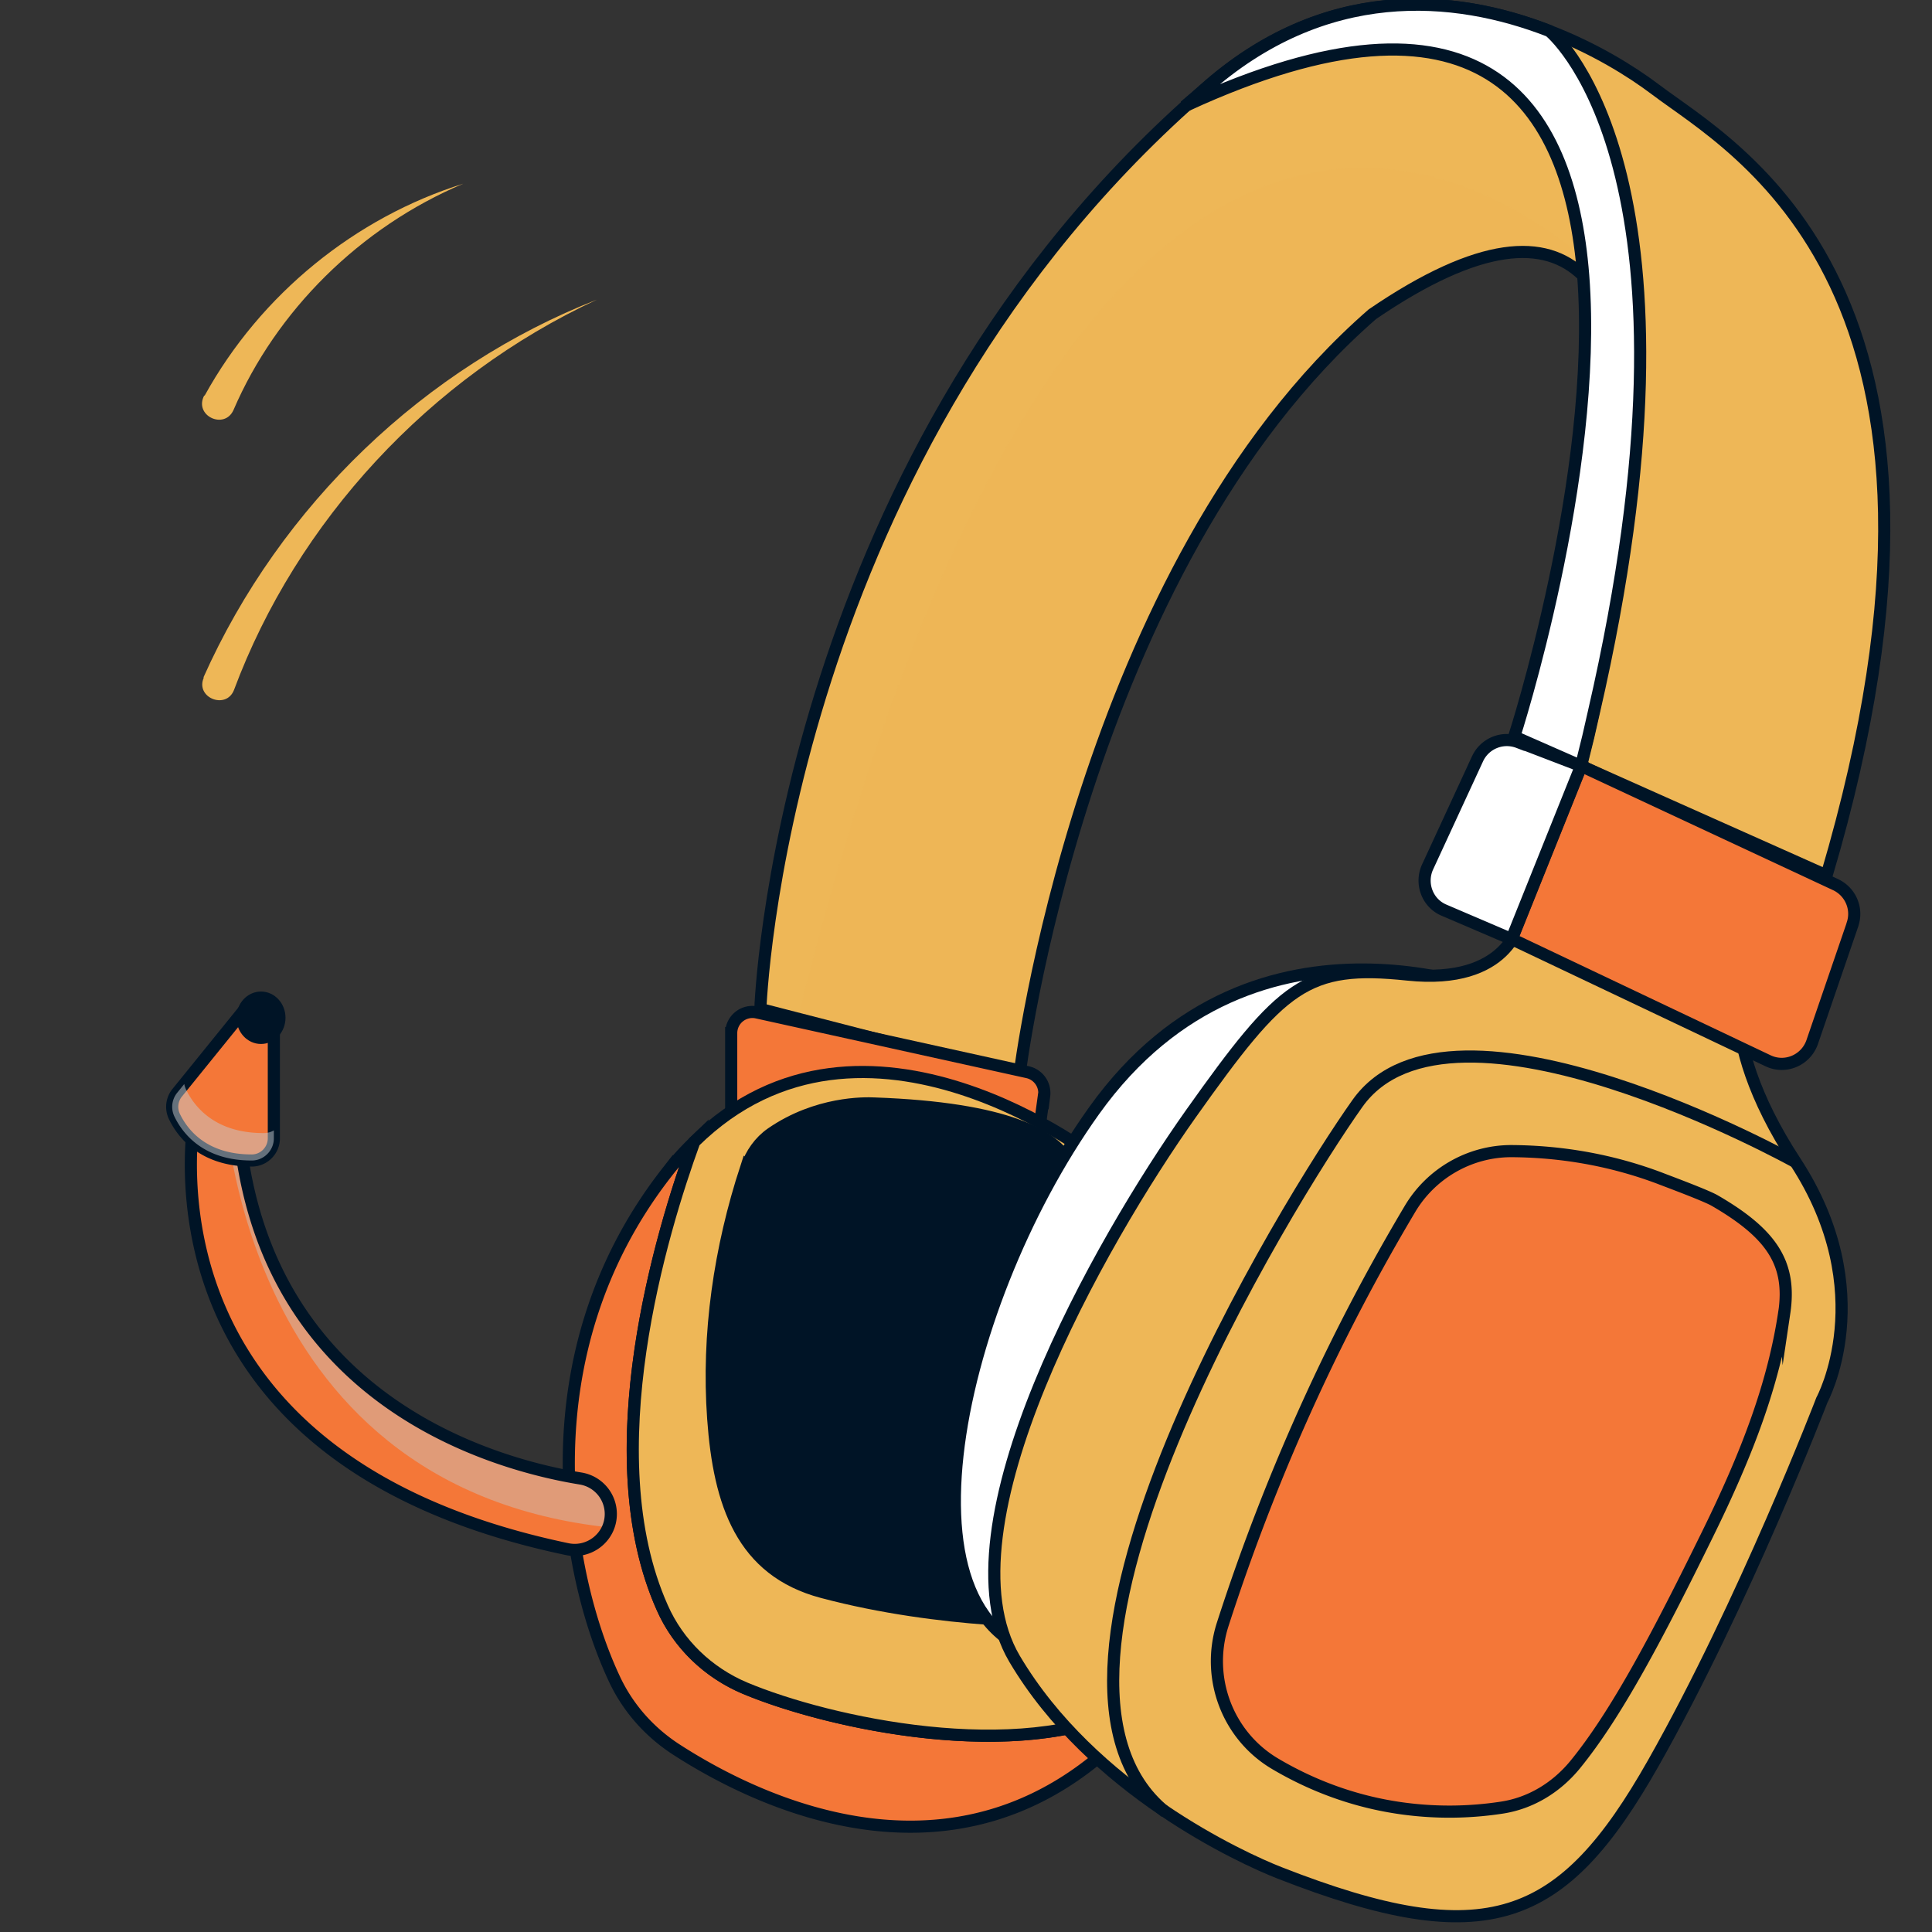
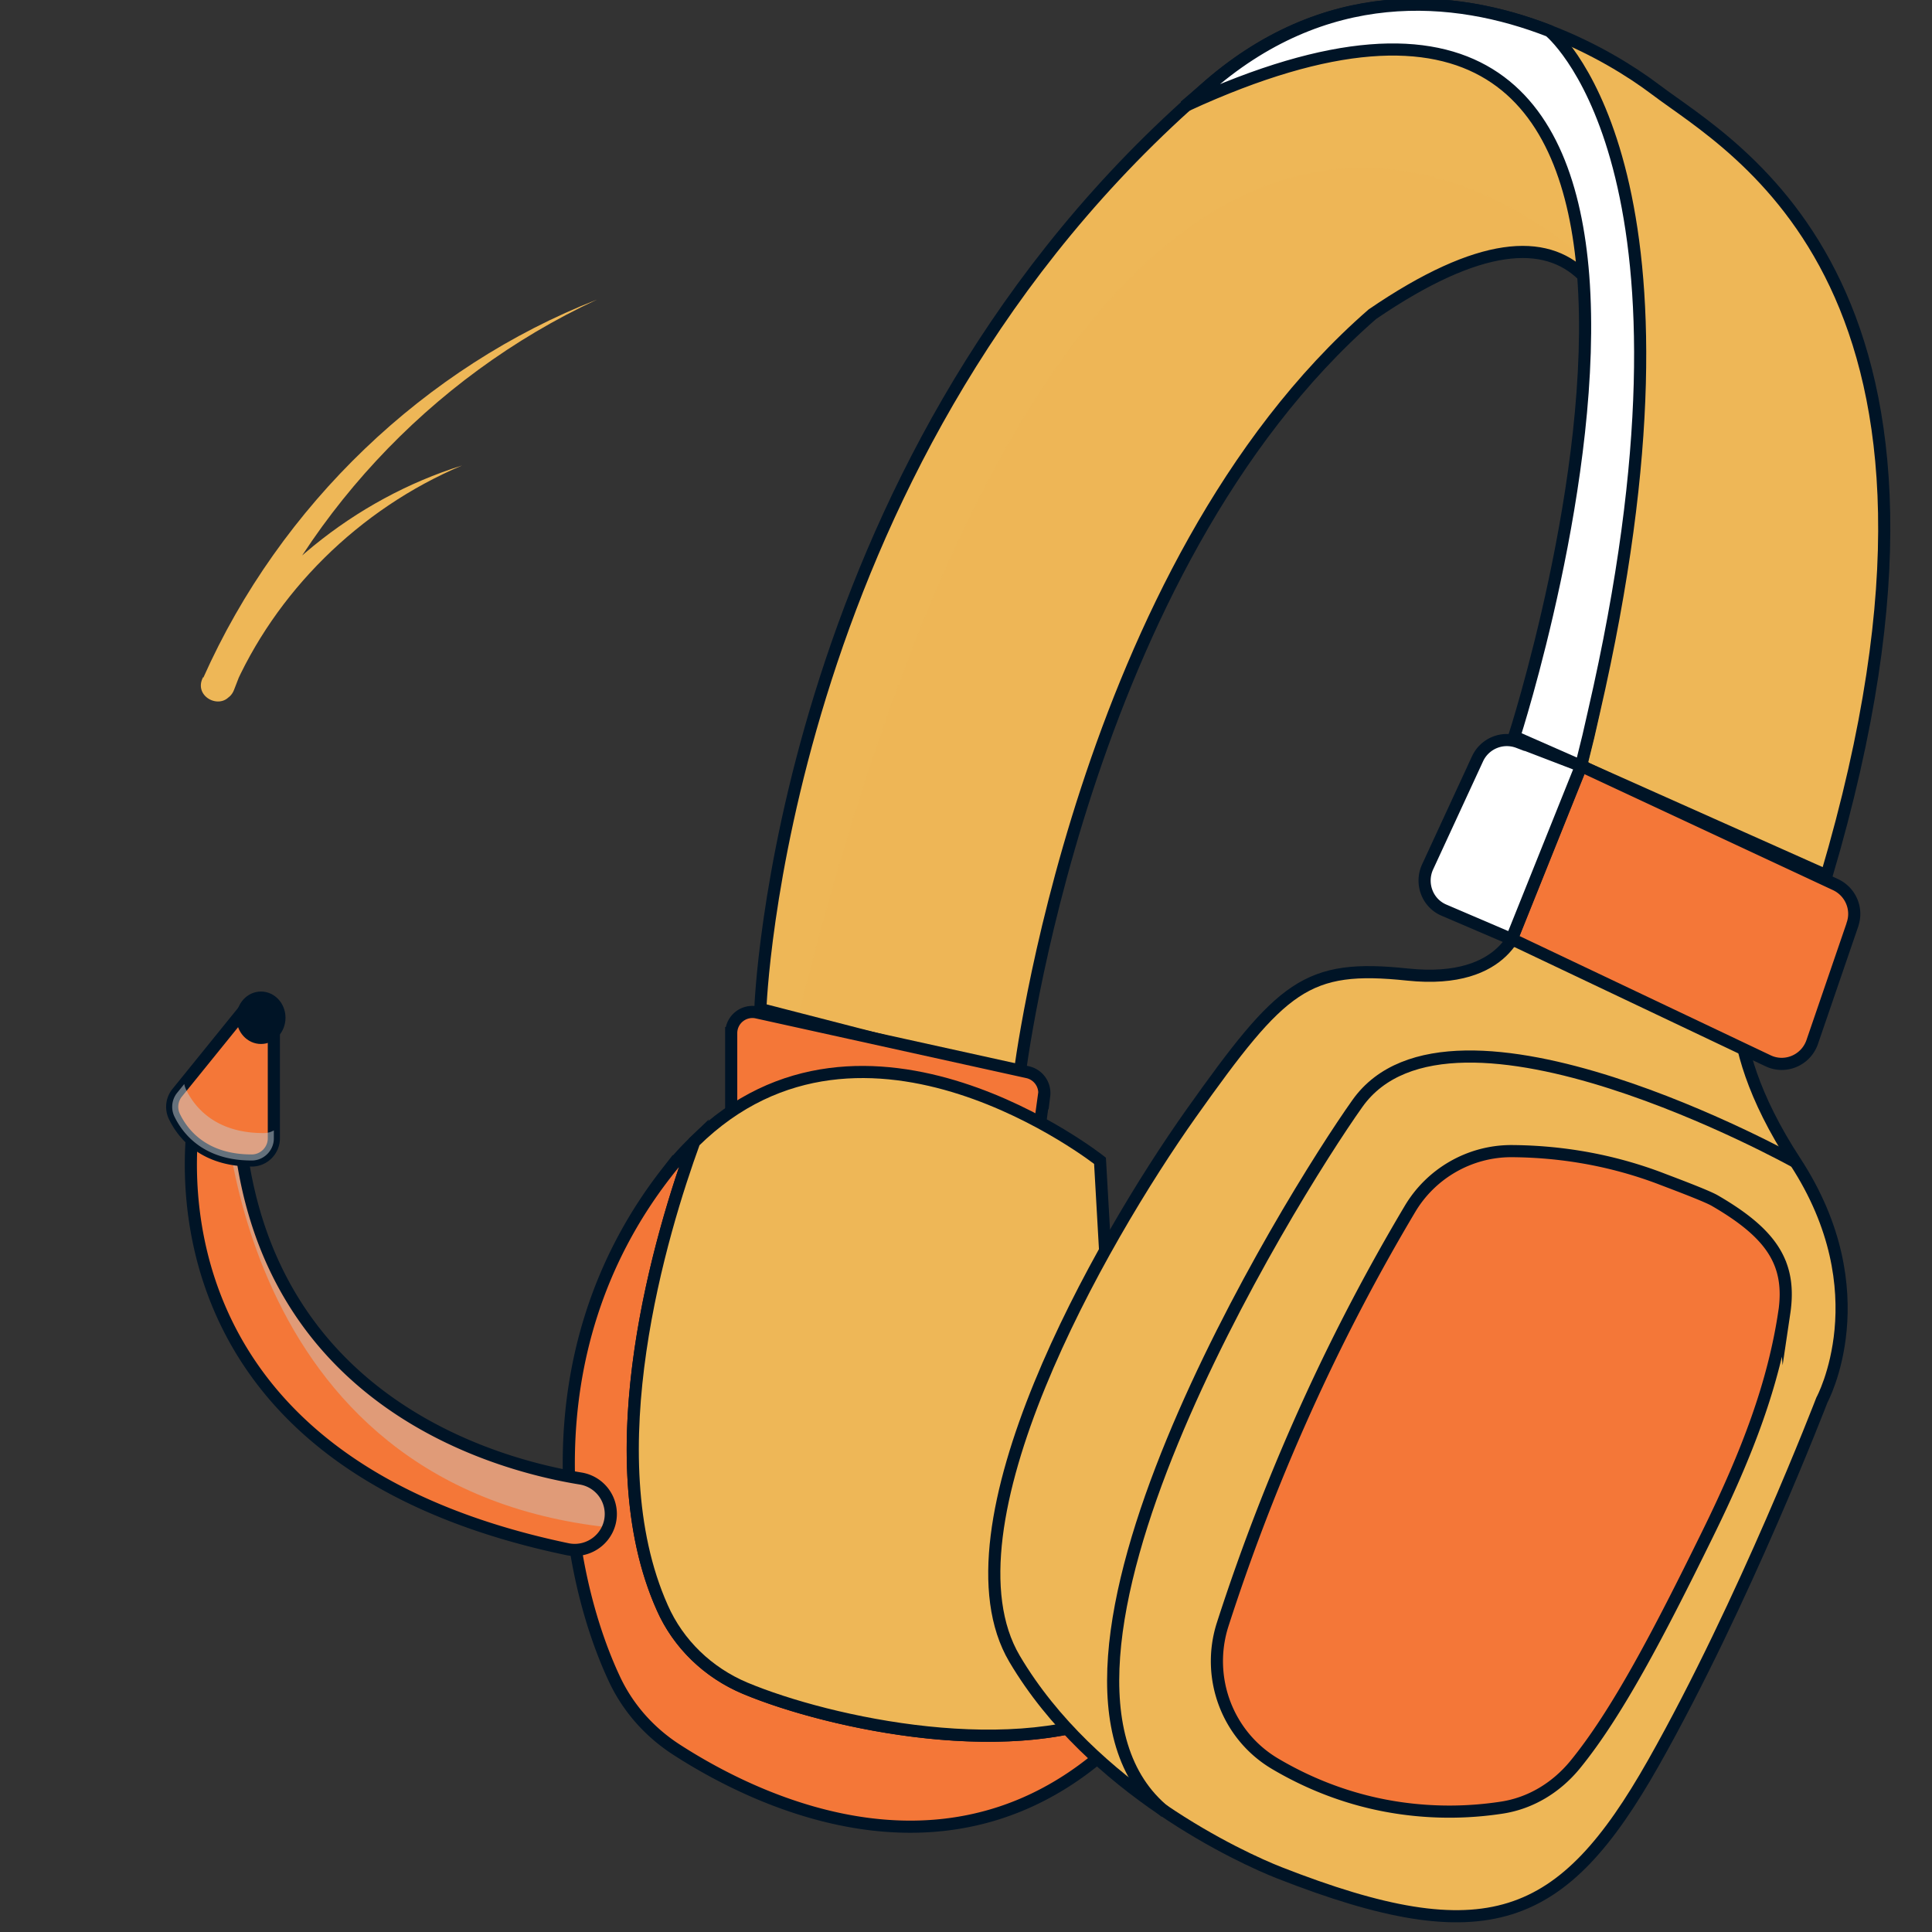
<svg xmlns="http://www.w3.org/2000/svg" width="10" height="10">
  <rect width="100%" height="100%" fill="#333333" stroke="none" />
  <style>.B{fill:#eeb757}.C{stroke:#001426}.D{stroke-miterlimit:10}.E{fill:#f47738}.F{stroke-width:.5}.G{stroke-width:.556}</style>
  <defs>
    <clipPath id="A">
      <path d="M91.51 56.51l-10.13-4.52.08-.32.22-.89.23-1.01c1.01-4.56 2.81-14.79-.44-17.98-1.54-1.51-4.22-1.44-8.67 1.6-12 10.46-14.54 31.37-14.54 31.37l-10.67-2.75s.75-22.07 17.57-37.24v-.02c.24-.2.47-.41.7-.61 4.95-4.42 10.3-3.95 14.22-2.42 1.85.71 3.37 1.65 4.39 2.42 3.19 2.42 14.2 8.15 7.04 32.37z" />
    </clipPath>
    <clipPath id="B">
      <path d="M40.19 81.35c-3.45-.56-12.99-3.11-14.07-14.27l-1.76-1.21s-3.31 14.5 15.28 18.39c.92.19 1.79-.51 1.79-1.45h0a1.48 1.48 0 0 0-1.24-1.46z" />
    </clipPath>
    <path id="C" d="M91.51 56.51l-10.13-4.52.08-.32.22-.89.23-1.01c1.01-4.56 2.81-14.79-.44-17.98-1.54-1.51-4.22-1.44-8.67 1.6-12 10.46-14.54 31.37-14.54 31.37l-10.67-2.75s.75-22.07 17.57-37.24v-.02c.24-.2.47-.41.7-.61 4.95-4.42 10.3-3.95 14.22-2.42 1.85.71 3.37 1.65 4.39 2.42 3.19 2.42 14.2 8.15 7.04 32.37z" />
    <path id="D" d="M40.19 81.35c-3.45-.56-12.99-3.11-14.07-14.27l-1.76-1.21s-3.31 14.5 15.28 18.39c.92.19 1.79-.51 1.79-1.45h0a1.48 1.48 0 0 0-1.24-1.46z" />
  </defs>
  <g transform="matrix(.113 0 0 .113 -1.814 -1.496)">
    <g transform="matrix(1.112 0 0 1.112 -2.039 -9.498)">
      <use href="#C" class="B" />
      <g clip-path="url(#A)" class="B">
        <path d="M82.31 31.83S60.92 8.86 48.02 67.12l17.98.3 6.54-22.95z" style="mix-blend-mode:multiply" opacity=".5" />
      </g>
      <use href="#C" fill="none" class="C D F" />
    </g>
    <g class="C D G">
      <path d="M89.062 45.856l-.256 1.123-.245.99-.089.356-3.059-1.346s3.87-11.956 3.159-21.121c-.634-8.041-4.782-13.947-18.14-7.808v-.022c.267-.222.523-.456.779-.678 5.505-4.916 11.456-4.393 15.816-2.692.456.389 7.619 6.962 2.035 31.197z" fill="#fff" />
      <path d="M63.871 63.418l-.4 2.914-13.925-1.902v-3.87a.97.97 0 0 1 1.179-.945l12.401 2.736a.98.98 0 0 1 .756 1.079zm4.037 28.872c-7.719 8.197-17.184 3.47-20.854 1.101-1.246-.801-2.247-1.924-2.869-3.27-2.224-4.749-4.115-14.815 2.413-23.178a12.96 12.96 0 0 1 1.257-1.401c-1.49 4.093-4.605 14.303-1.468 21.332.734 1.668 2.102 2.981 3.793 3.693 3.848 1.613 12.535 3.492 17.651.879.011-.011.022-.011.033-.011z" class="E" />
      <path d="M67.863 91.434s-.022 0-.033.011c-5.116 2.614-13.802.734-17.651-.879-1.691-.712-3.059-2.024-3.793-3.693-3.136-7.029-.022-17.239 1.468-21.332h0c7.797-7.674 18.585.868 18.585.868z" class="B" />
-       <path d="M50.235 66.71c-1.212 3.704-1.791 7.619-1.513 11.511s1.312 6.962 4.994 7.941c5.505 1.468 11.033 1.346 11.033 1.346V68.901s3.581-4.682-8.642-5.116c-.445-.022-2.636-.067-4.716 1.368-.545.378-.934.934-1.146 1.568h0z" fill="#001426" />
      <path d="M47.855 65.542v-.011m21.888 24.546c-.545.545-1.179.99-1.88 1.357" fill="none" />
    </g>
    <g transform="matrix(1.112 0 0 1.112 -2.039 -9.498)">
      <use href="#D" class="E" />
      <g clip-path="url(#B)">
        <path d="M25.46 65.07s.17 16.64 15.96 18.3 4.28-8.8 4.28-8.8l-20.25-9.49z" style="mix-blend-mode:multiply" opacity=".43" fill="#c7cbce" />
      </g>
      <g class="C D F">
        <use href="#D" fill="none" />
        <path d="M27.55 62.56v4.78c0 .49-.4.9-.89.91-2 .01-2.86-1.1-3.2-1.8a.92.92 0 0 1 .1-.98l.3-.37 2.59-3.2z" class="E" />
      </g>
      <path d="M27.55 67.01v.33c0 .49-.4.9-.89.91-2 .01-2.86-1.1-3.2-1.8a.92.92 0 0 1 .1-.98l.3-.37c.01.07.04.15.07.22.34.71 1.2 1.81 3.21 1.8a.81.81 0 0 0 .41-.11z" style="mix-blend-mode:multiply" opacity=".51" fill="#c7cbce" />
      <ellipse cx="27.02" cy="62.37" rx=".76" ry=".83" fill="#001426" class="C F" />
    </g>
    <g class="C D G">
-       <path d="M85.292 58.98s-11.689-5.261-19.119 5.127c-6.506 9.109-9.787 24.613-1.212 25.102s20.331-30.23 20.331-30.23z" fill="#fff" />
      <path d="M85.67 55.432s-.489 2.936-5.138 2.447-5.75.489-9.921 6.362c-4.16 5.872-11.634 18.974-8.086 24.98 3.548 5.995 10.421 9.131 12.123 9.799 9.509 3.726 12.979 2.324 17.139-5.027s7.719-16.627 7.719-16.627 2.692-4.927-1.223-10.922-2.325-9.22-2.325-9.22L85.67 55.421z" class="B" />
      <path d="M97.782 73.372c.334-2.247-.556-3.615-3.181-5.138-.4-.234-2.113-.868-2.569-1.045-2.502-.934-4.838-1.212-6.751-1.223-1.913 0-3.681 1.023-4.649 2.658a91.43 91.43 0 0 0-4.516 8.597 94.48 94.48 0 0 0-4.06 10.432c-.779 2.436.222 5.105 2.436 6.395 1.513.89 3.448 1.702 5.783 2.024a15.84 15.84 0 0 0 4.56-.033c1.324-.2 2.491-.912 3.348-1.946 1.935-2.358 3.859-6.05 6.05-10.51 1.902-3.859 3.059-6.985 3.548-10.221zm3.125-17.784l-1.846 5.383c-.289.834-1.235 1.235-2.024.856l-11.734-5.572 3.181-7.93 11.656 5.439c.678.323 1.012 1.101.767 1.813z" class="E" />
      <path d="M85.603 47.224l2.869 1.101-3.181 7.93-3.092-1.324c-.767-.323-1.101-1.223-.756-1.98l2.291-4.96a1.48 1.48 0 0 1 1.869-.756z" fill="#fff" />
      <path d="M98.271 66.454s-15.727-8.753-20.042-2.669c-3.081 4.338-16.594 26.126-8.798 32.454" fill="none" />
    </g>
-     <path d="M24.56 48.1c-2.32-2.38-3.63-5.64-3.61-8.88.18 3.24 1.67 6.34 4.01 8.46.28.26-.13.69-.4.41h0zm-4.59-1.85c-1.3-1.58-1.93-3.63-1.78-5.6.04 1.97.86 3.88 2.2 5.22.27.28-.17.69-.43.38h0z" transform="matrix(.965 2.423 -2.423 .965 118.214 -61.648)" class="B" />
+     <path d="M24.56 48.1c-2.32-2.38-3.63-5.64-3.61-8.88.18 3.24 1.67 6.34 4.01 8.46.28.26-.13.69-.4.41h0zc-1.3-1.58-1.93-3.63-1.78-5.6.04 1.97.86 3.88 2.2 5.22.27.28-.17.69-.43.38h0z" transform="matrix(.965 2.423 -2.423 .965 118.214 -61.648)" class="B" />
  </g>
</svg>